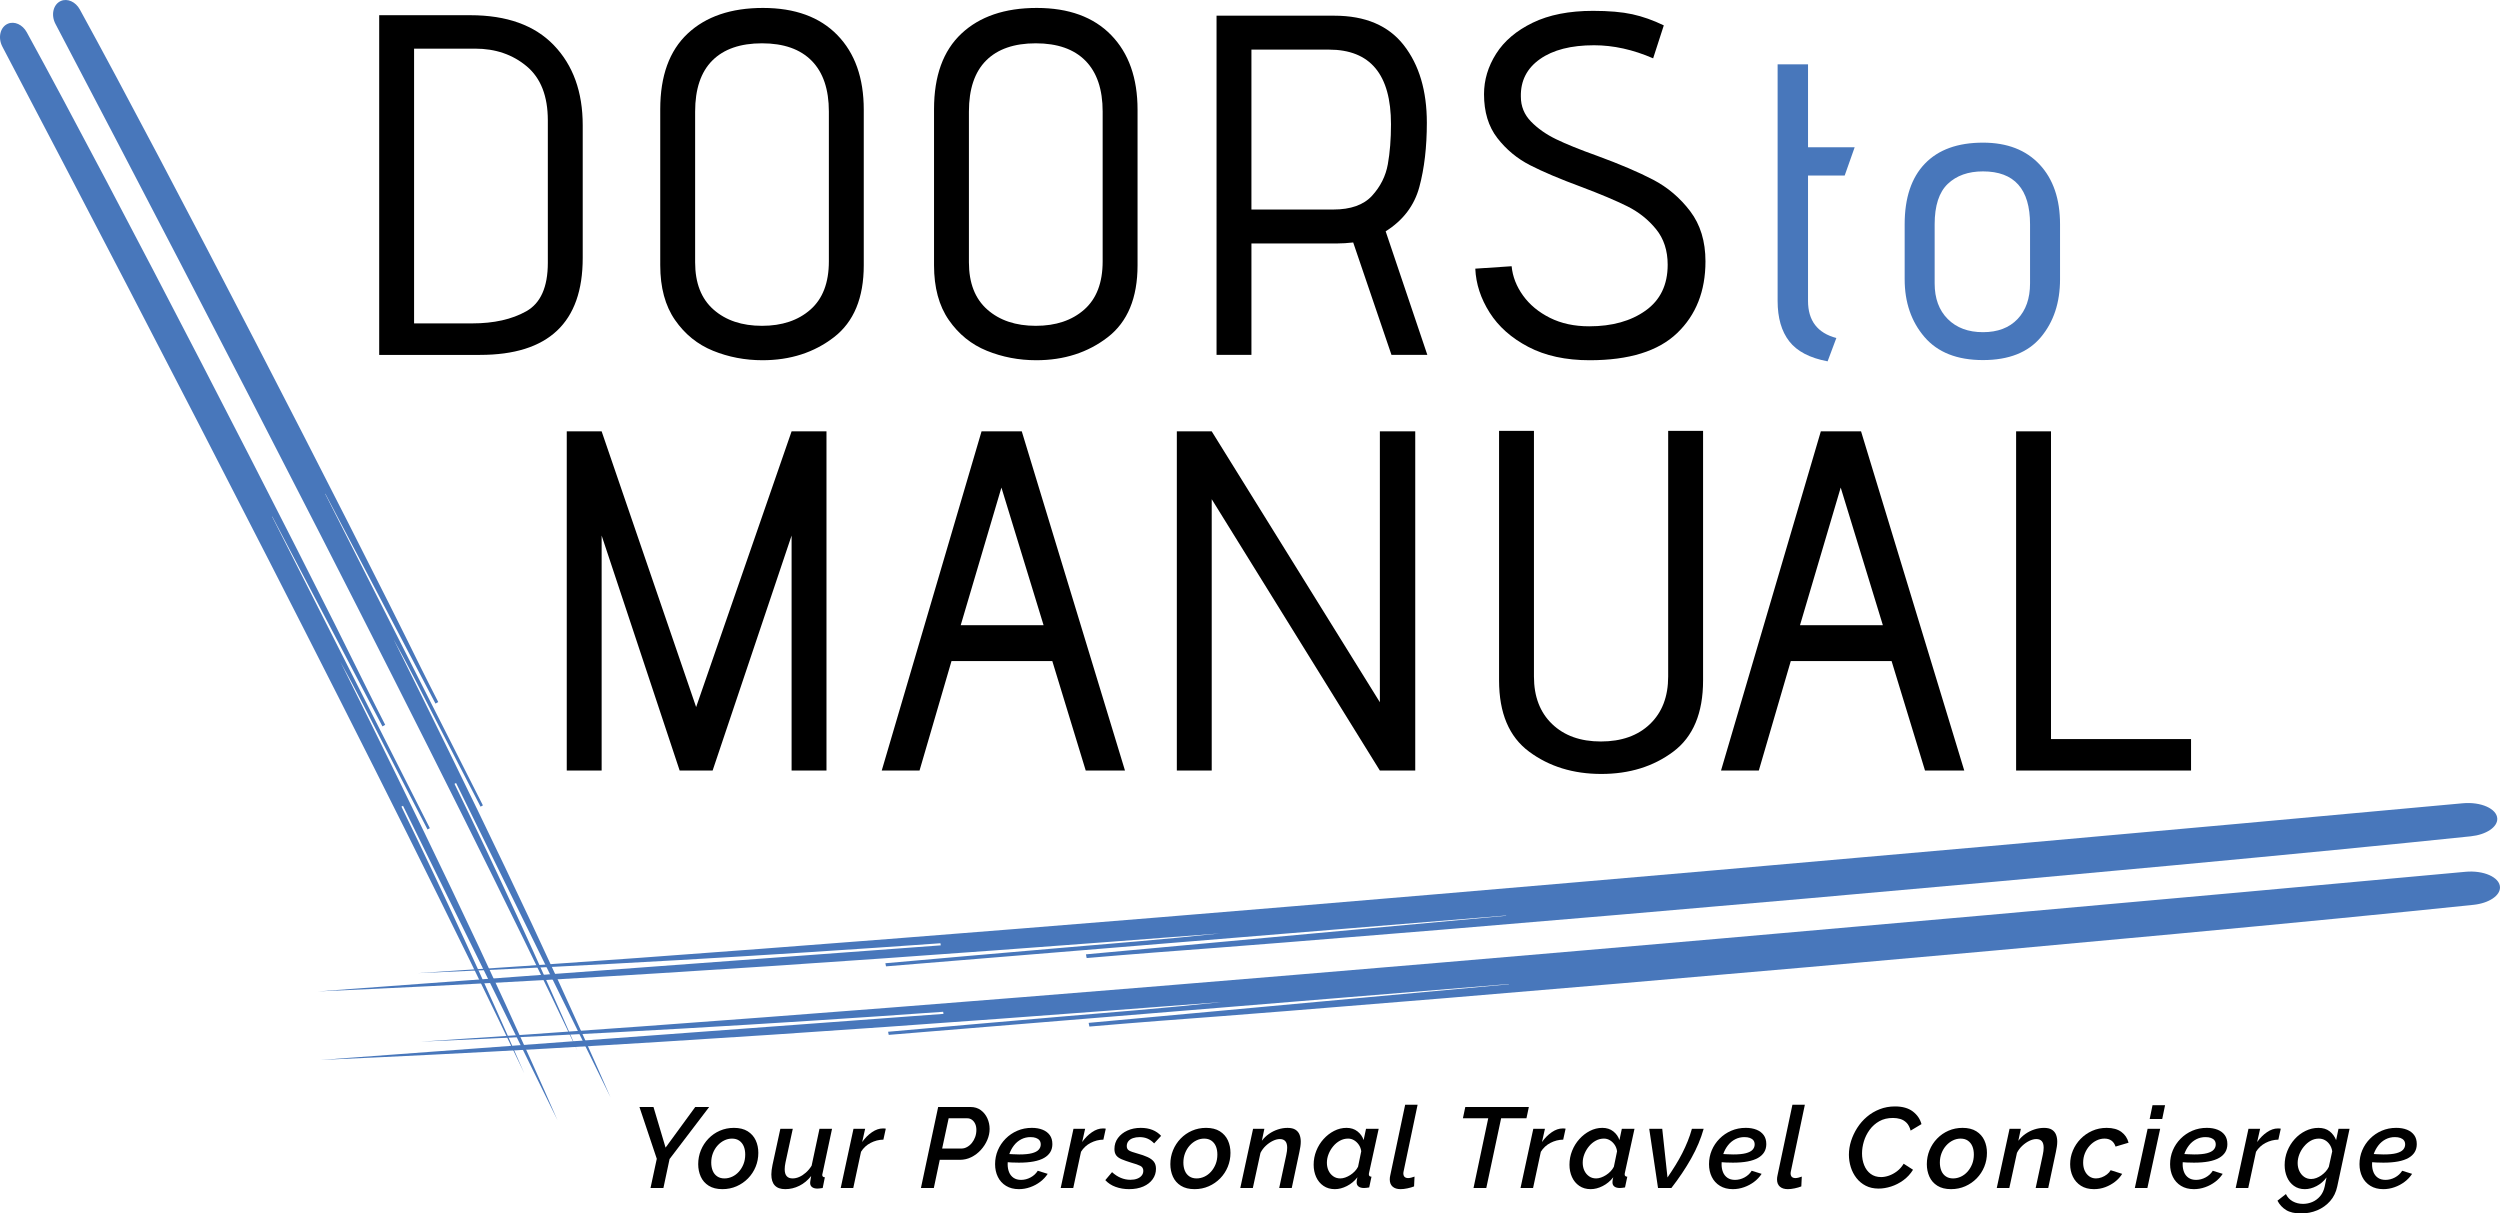
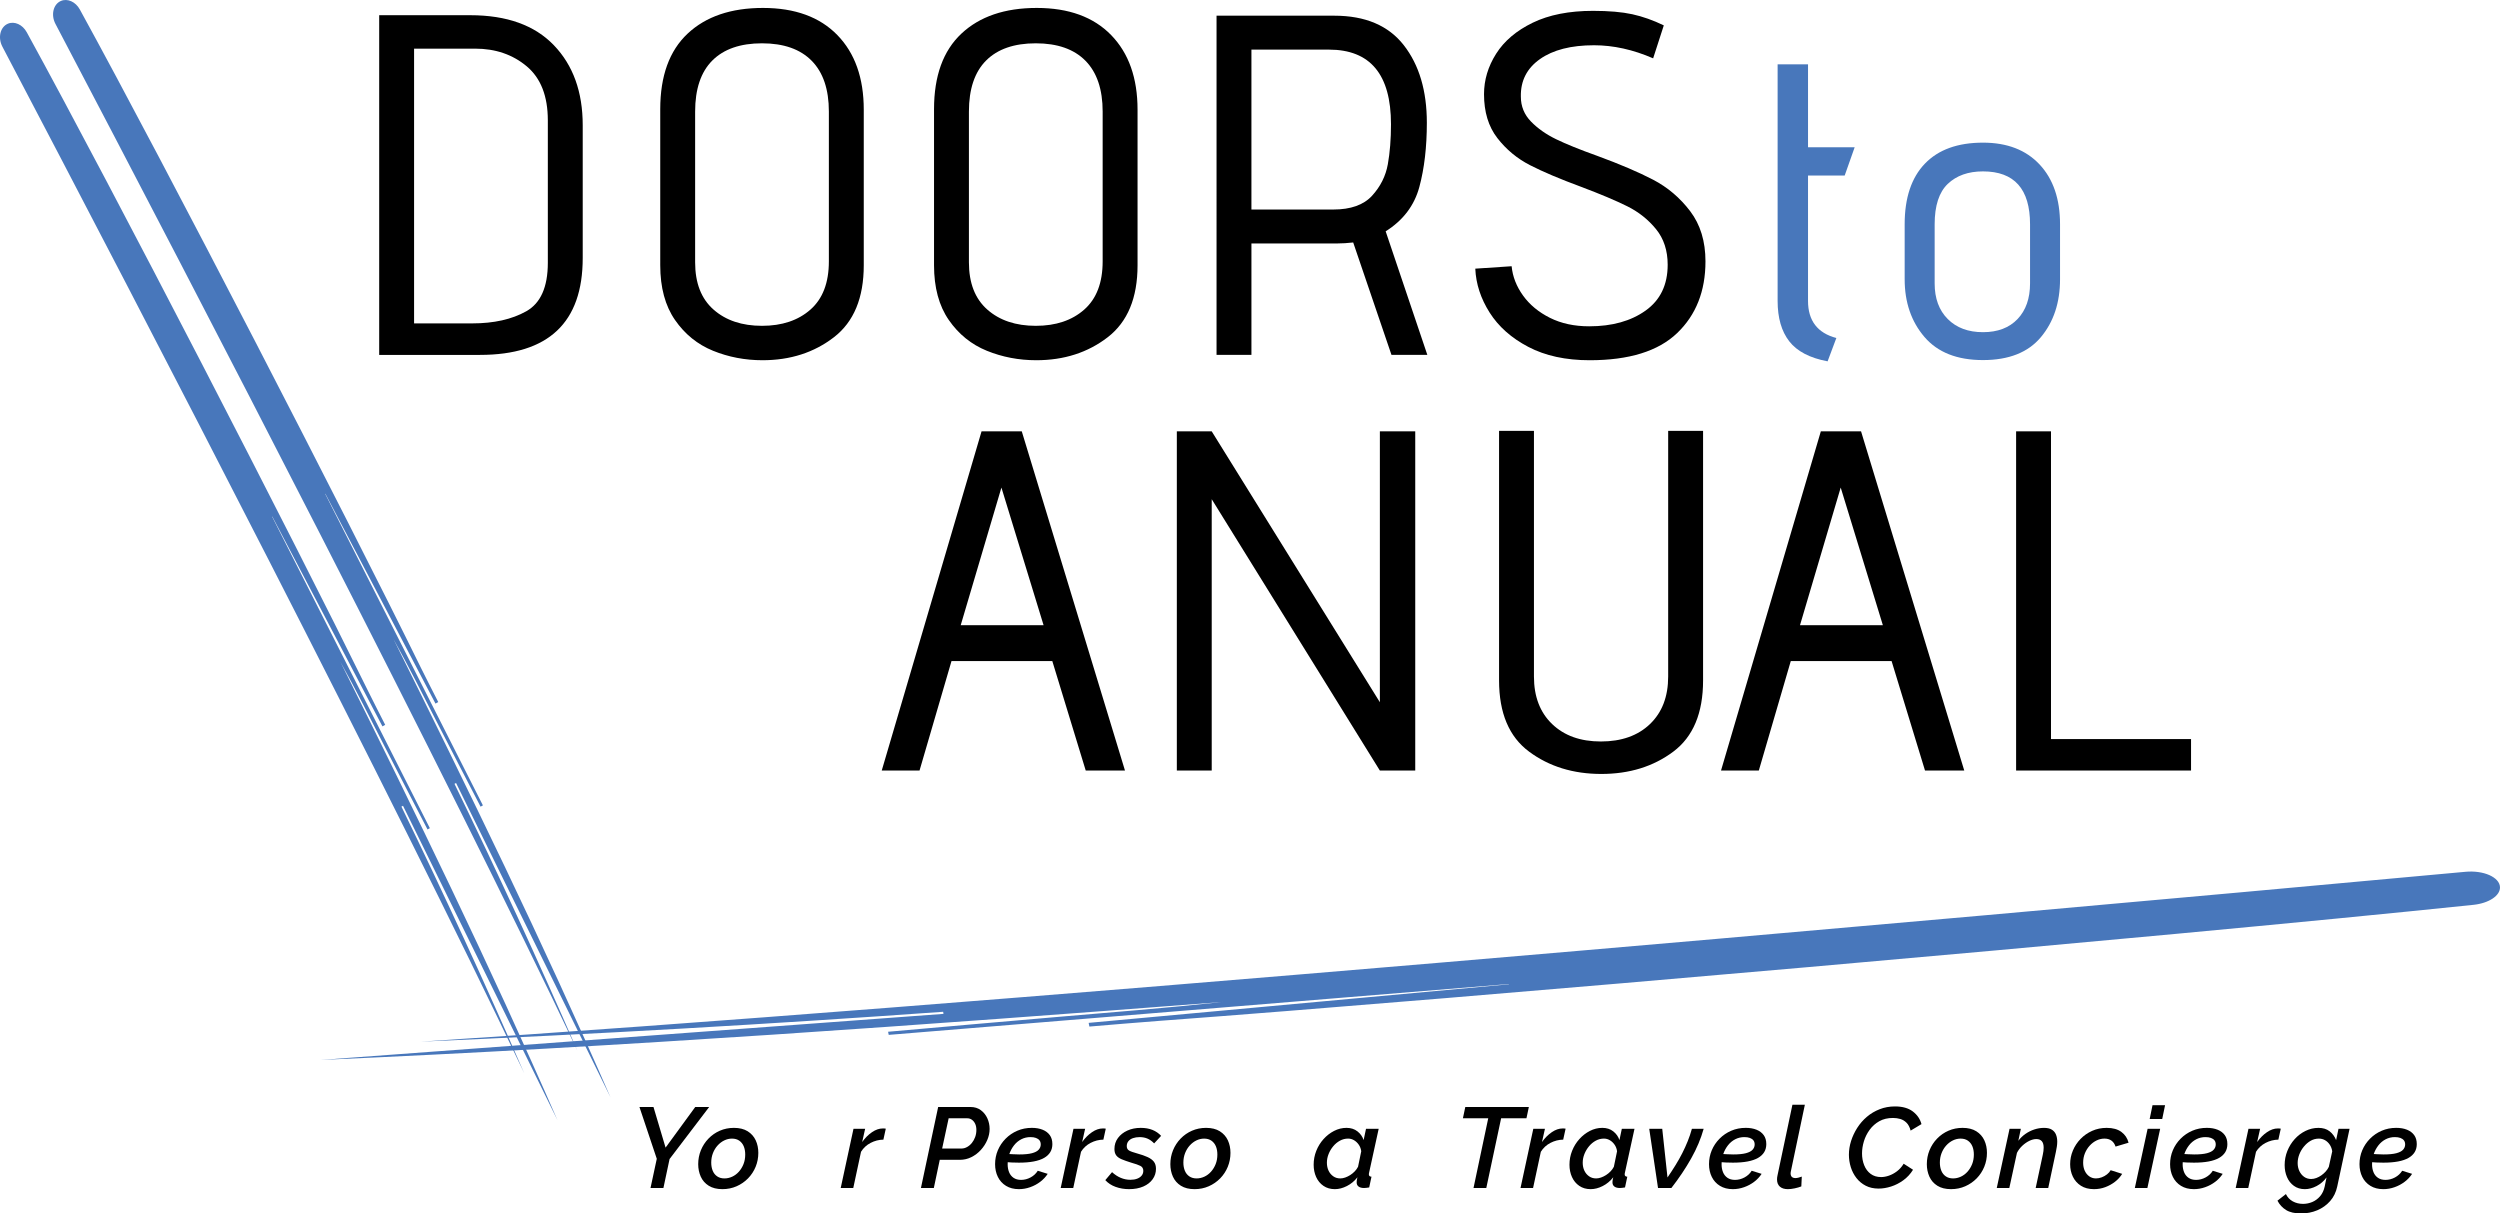
<svg xmlns="http://www.w3.org/2000/svg" version="1.1" id="Layer_1" x="0px" y="0px" viewBox="0 0 460.119 223.333" style="enable-background:new 0 0 460.119 223.333;" xml:space="preserve">
  <style type="text/css">
	.st0{fill:#4877BB;}
</style>
  <g>
-     <path class="st0" d="M459.617,150.662c-0.072-1.82-3.011-3.13-6.348-2.822c-102.596,9.451-276.195,24.806-376.369,31.264   c32.089-1.369,64.159-3.211,96.187-5.5c0.02,0.129,0.04,0.258,0.059,0.387c-38.212,2.825-76.425,5.651-114.637,8.476   c55.504-2.411,110.813-6.42,166.105-10.678c-10.269,1.104-20.587,1.928-30.895,2.802c-10.261,0.87-20.513,1.791-30.769,2.69   c0.039,0.192,0.079,0.384,0.118,0.575c38.042-3.12,76.084-6.239,114.126-9.359c0.003,0.016,0.006,0.033,0.008,0.049   c-25.78,2.366-51.559,4.733-77.339,7.099c0.044,0.227,0.089,0.455,0.133,0.682c4.235-0.347,8.465-0.724,12.706-1.037   c55.251-4.082,183.015-15.215,242.028-21.368C457.585,153.625,459.679,152.224,459.617,150.662L459.617,150.662z" />
    <path class="st0" d="M460.117,163.273c-0.072-1.82-3.011-3.13-6.348-2.822c-102.596,9.451-276.195,24.806-376.369,31.264   c32.089-1.369,64.159-3.211,96.187-5.5c0.02,0.129,0.04,0.258,0.059,0.387c-38.212,2.825-76.425,5.651-114.637,8.476   c55.504-2.411,110.813-6.42,166.105-10.678c-10.269,1.104-20.587,1.928-30.895,2.802c-10.261,0.87-20.513,1.791-30.769,2.69   c0.039,0.192,0.079,0.384,0.118,0.575c38.042-3.12,76.084-6.239,114.126-9.359c0.003,0.016,0.006,0.033,0.008,0.049   c-25.78,2.366-51.559,4.733-77.339,7.099c0.044,0.227,0.089,0.455,0.133,0.682c4.235-0.347,8.465-0.724,12.706-1.037   c55.251-4.082,183.015-15.215,242.028-21.368C458.085,166.235,460.179,164.834,460.117,163.273L460.117,163.273z" />
    <path class="st0" d="M1.443,4.367c-1.409,0.605-1.875,2.564-1,4.229c26.904,51.207,71.931,138.053,96.033,188.914   C89.303,181,81.763,164.647,73.881,148.455c0.097-0.051,0.194-0.101,0.291-0.152c9.477,19.289,18.955,38.578,28.432,57.867   c-12.442-28.545-26.097-56.489-39.943-84.346c2.817,5.076,5.423,10.266,8.068,15.434c2.632,5.145,5.302,10.269,7.956,15.403   c0.143-0.08,0.285-0.161,0.428-0.241c-9.675-19.107-19.35-38.215-29.025-57.322c0.012-0.007,0.025-0.013,0.037-0.02   c6.754,12.87,13.507,25.74,20.261,38.609c0.169-0.094,0.339-0.188,0.508-0.283c-1.077-2.127-2.176-4.243-3.228-6.383   C53.964,99.13,20.958,35.162,4.922,5.931C4.147,4.517,2.653,3.848,1.443,4.367L1.443,4.367z" />
    <path class="st0" d="M11.209,0.175c-1.409,0.605-1.875,2.564-1,4.229c26.904,51.207,71.931,138.053,96.033,188.914   c-7.174-16.511-14.714-32.864-22.596-49.056c0.097-0.051,0.194-0.101,0.291-0.152c9.477,19.289,18.955,38.578,28.432,57.867   c-12.442-28.545-26.097-56.489-39.943-84.346c2.817,5.076,5.423,10.266,8.068,15.434c2.632,5.145,5.302,10.269,7.956,15.403   c0.143-0.08,0.285-0.161,0.428-0.241c-9.675-19.107-19.35-38.215-29.025-57.322c0.012-0.007,0.025-0.013,0.037-0.02   c6.754,12.87,13.507,25.74,20.261,38.609c0.169-0.094,0.339-0.188,0.508-0.283c-1.077-2.127-2.176-4.243-3.228-6.383   C63.731,94.938,30.724,30.97,14.689,1.739C13.913,0.325,12.419-0.344,11.209,0.175L11.209,0.175z" />
    <g>
      <g>
        <path d="M69.79,2.799h16.767c6.718,0,11.847,1.844,15.385,5.53c3.537,3.687,5.306,8.592,5.306,14.716v24.437     c0,11.892-6.303,17.837-18.907,17.837H69.79V2.799z M96.947,12.208c-2.586-2.17-5.753-3.255-9.498-3.255H76.211V59.52h10.703     c3.982,0,7.298-0.743,9.944-2.23c2.644-1.485,3.969-4.459,3.969-8.918v-26.22C100.826,17.692,99.533,14.379,96.947,12.208z" />
        <path d="M153.489,62.062c-3.656,2.825-8.042,4.237-13.155,4.237c-3.211,0-6.243-0.58-9.097-1.74     c-2.854-1.159-5.188-3.046-7.001-5.663c-1.814-2.616-2.72-5.976-2.72-10.078V20.101c0-6.123,1.679-10.761,5.039-13.913     c3.359-3.151,7.982-4.727,13.868-4.727c5.887,0,10.449,1.665,13.69,4.994c3.24,3.331,4.86,7.908,4.86,13.734v28.629     C158.974,54.824,157.146,59.239,153.489,62.062z M149.387,11.182c-2.111-2.141-5.159-3.211-9.142-3.211     c-3.984,0-7.032,1.057-9.142,3.166c-2.111,2.111-3.166,5.248-3.166,9.409v27.737c0,3.806,1.129,6.704,3.39,8.695     c2.258,1.993,5.231,2.988,8.918,2.988c3.686,0,6.658-0.995,8.918-2.988c2.259-1.991,3.389-4.95,3.389-8.874V20.547     C152.553,16.444,151.496,13.323,149.387,11.182z" />
        <path d="M203.879,62.062c-3.656,2.825-8.042,4.237-13.155,4.237c-3.211,0-6.243-0.58-9.097-1.74     c-2.854-1.159-5.188-3.046-7.001-5.663c-1.814-2.616-2.72-5.976-2.72-10.078V20.101c0-6.123,1.679-10.761,5.039-13.913     c3.359-3.151,7.982-4.727,13.868-4.727c5.887,0,10.449,1.665,13.69,4.994c3.24,3.331,4.86,7.908,4.86,13.734v28.629     C209.364,54.824,207.536,59.239,203.879,62.062z M199.777,11.182c-2.111-2.141-5.159-3.211-9.142-3.211     c-3.984,0-7.032,1.057-9.142,3.166c-2.111,2.111-3.166,5.248-3.166,9.409v27.737c0,3.806,1.129,6.704,3.39,8.695     c2.258,1.993,5.231,2.988,8.918,2.988c3.686,0,6.658-0.995,8.918-2.988c2.259-1.991,3.389-4.95,3.389-8.874V20.547     C202.943,16.444,201.886,13.323,199.777,11.182z" />
        <path d="M249.052,44.626c-1.07,0.12-2.022,0.179-2.854,0.179h-15.875v20.513h-6.421V2.888h21.672     c5.708,0,9.974,1.814,12.798,5.441c2.824,3.627,4.236,8.383,4.236,14.269c0,4.459-0.461,8.399-1.382,11.817     c-0.923,3.42-2.988,6.14-6.199,8.16l7.67,22.742h-6.6L249.052,44.626z M252.529,36.02c1.545-1.694,2.511-3.626,2.899-5.796     c0.386-2.17,0.58-4.623,0.58-7.358c0-9.155-3.806-13.734-11.416-13.734h-14.27v29.431h15.072     C248.605,38.562,250.983,37.715,252.529,36.02z" />
        <path d="M280.311,54.393c1.218,1.694,2.868,3.062,4.949,4.102c2.08,1.041,4.489,1.561,7.224,1.561     c4.221,0,7.684-0.966,10.39-2.898c2.705-1.932,4.058-4.741,4.058-8.428c0-2.616-0.713-4.801-2.14-6.555     c-1.427-1.753-3.181-3.151-5.262-4.192c-2.082-1.04-4.936-2.244-8.562-3.612c-3.866-1.428-6.987-2.75-9.365-3.969     c-2.379-1.218-4.385-2.883-6.02-4.994c-1.636-2.11-2.453-4.801-2.453-8.071c0-2.616,0.743-5.097,2.23-7.447     c1.485-2.348,3.73-4.25,6.733-5.708c3.002-1.456,6.703-2.185,11.104-2.185c2.913,0,5.32,0.209,7.224,0.624     c1.902,0.417,3.835,1.101,5.797,2.052l-1.962,6.064c-3.687-1.605-7.314-2.408-10.88-2.408c-4.222,0-7.537,0.847-9.944,2.542     c-2.408,1.694-3.583,3.999-3.523,6.912c0,1.783,0.624,3.315,1.873,4.593c1.248,1.28,2.794,2.364,4.638,3.255     c1.842,0.892,4.339,1.904,7.492,3.032c4.22,1.547,7.67,3.019,10.345,4.415c2.675,1.397,4.95,3.331,6.822,5.797     c1.873,2.468,2.809,5.545,2.809,9.231c0,5.471-1.739,9.87-5.217,13.2c-3.479,3.33-8.845,4.994-16.098,4.994     c-4.401,0-8.161-0.818-11.282-2.453c-3.121-1.635-5.5-3.746-7.135-6.332c-1.636-2.586-2.512-5.276-2.631-8.071l6.689-0.446     C278.393,50.9,279.091,52.698,280.311,54.393z" />
      </g>
    </g>
    <g>
      <g>
-         <path d="M145.692,98.565l-14.537,43.255h-6.065l-14.359-43.255v43.255h-6.421V79.39h6.421l17.391,50.747l17.569-50.747h6.421     v62.43h-6.421V98.565z" />
        <path d="M193.673,121.664h-18.551l-5.886,20.156h-6.956l18.372-62.43h7.403l18.996,62.43h-7.224L193.673,121.664z      M176.817,115.065h15.251l-7.759-25.329L176.817,115.065z" />
        <path d="M223.014,91.876v49.944h-6.421V79.39h6.421l30.948,49.855V79.39h6.51v62.43h-6.51L223.014,91.876z" />
        <path d="M313.447,79.301v45.93c0,6.006-1.829,10.376-5.485,13.11c-3.656,2.736-8.071,4.103-13.244,4.103     c-5.173,0-9.603-1.367-13.289-4.103c-3.687-2.734-5.53-7.104-5.53-13.11v-45.93h6.421v45.217c0,3.687,1.115,6.599,3.344,8.74     s5.217,3.211,8.963,3.211c3.804,0,6.823-1.07,9.053-3.211s3.344-5.053,3.344-8.74V79.301H313.447z" />
        <path d="M348.141,121.664H329.59l-5.886,20.156h-6.956l18.372-62.43h7.403l18.996,62.43h-7.224L348.141,121.664z      M331.285,115.065h15.251l-7.759-25.329L331.285,115.065z" />
        <path d="M371.06,79.39h6.421v56.633h25.775v5.797H371.06V79.39z" />
      </g>
    </g>
    <g>
      <path class="st0" d="M329.313,62.823c-1.432-1.84-2.147-4.318-2.147-7.436V11.841h5.597v15.257h8.586l-1.841,5.213h-6.746v23.076    c0,3.629,1.737,5.903,5.213,6.823l-1.609,4.294C333.095,65.89,330.744,64.662,329.313,62.823z" />
      <path class="st0" d="M375.618,62.056c-2.351,2.812-5.903,4.216-10.656,4.216c-4.753,0-8.345-1.418-10.772-4.255    c-2.428-2.837-3.641-6.375-3.641-10.618V41.28c0-4.855,1.239-8.573,3.718-11.154c2.479-2.58,6.043-3.872,10.695-3.872    c4.446,0,7.921,1.342,10.426,4.025c2.503,2.683,3.757,6.351,3.757,11.001V51.4C379.145,55.693,377.969,59.246,375.618,62.056z     M364.962,31.544c-2.71,0-4.869,0.767-6.479,2.3c-1.609,1.533-2.415,4.013-2.415,7.436v10.886c0,2.76,0.805,4.945,2.415,6.555    c1.61,1.61,3.769,2.415,6.479,2.415c2.708,0,4.83-0.805,6.363-2.415c1.533-1.61,2.3-3.795,2.3-6.555V41.28    C373.625,34.79,370.737,31.544,364.962,31.544z" />
    </g>
    <g>
      <path d="M120.88,213.274l-3.191-9.534h2.583l2.226,7.477l5.46-7.477h2.562l-7.287,9.576l-1.134,5.334h-2.373L120.88,213.274z" />
      <path d="M132.955,218.86c-1.008,0-1.845-0.208-2.509-0.624c-0.665-0.416-1.155-0.975-1.471-1.675    c-0.314-0.7-0.472-1.467-0.472-2.3c0-0.901,0.164-1.754,0.493-2.559s0.794-1.519,1.396-2.144c0.602-0.624,1.302-1.109,2.1-1.456    s1.659-0.521,2.583-0.521c1.022,0,1.865,0.209,2.531,0.625c0.664,0.416,1.158,0.971,1.48,1.664    c0.321,0.694,0.482,1.464,0.482,2.31c0,0.901-0.164,1.755-0.493,2.56c-0.329,0.804-0.795,1.516-1.396,2.133    c-0.603,0.617-1.306,1.103-2.11,1.456C134.764,218.683,133.893,218.86,132.955,218.86z M133.333,216.886    c0.49,0,0.967-0.107,1.429-0.321s0.871-0.521,1.229-0.921c0.356-0.4,0.641-0.866,0.851-1.397s0.314-1.115,0.314-1.75    c0-0.579-0.091-1.087-0.272-1.521c-0.183-0.435-0.455-0.779-0.819-1.035c-0.364-0.255-0.812-0.383-1.344-0.383    c-0.49,0-0.963,0.11-1.418,0.331s-0.864,0.531-1.229,0.932s-0.65,0.87-0.86,1.408s-0.315,1.118-0.315,1.738    c0,0.566,0.091,1.07,0.273,1.512c0.182,0.441,0.458,0.787,0.829,1.035C132.371,216.762,132.815,216.886,133.333,216.886z" />
-       <path d="M144.526,218.86c-1.709,0-2.562-0.903-2.562-2.71c0-0.25,0.018-0.518,0.053-0.802c0.034-0.285,0.087-0.594,0.157-0.928    l1.449-6.67h2.289l-1.344,6.201c-0.099,0.472-0.147,0.888-0.147,1.249c0,1.123,0.483,1.686,1.449,1.686    c0.405,0,0.815-0.09,1.229-0.27s0.818-0.445,1.218-0.798c0.399-0.352,0.753-0.776,1.061-1.273l1.449-6.795h2.31l-1.743,8.177    c-0.014,0.069-0.027,0.128-0.042,0.177c-0.014,0.048-0.021,0.094-0.021,0.135c0,0.278,0.161,0.424,0.482,0.438l-0.398,1.974    c-0.21,0.028-0.393,0.053-0.546,0.073c-0.154,0.021-0.294,0.032-0.42,0.032c-0.42,0-0.749-0.091-0.987-0.271    s-0.357-0.438-0.357-0.771c0-0.069,0.008-0.156,0.021-0.26c0.014-0.104,0.035-0.236,0.062-0.396    c0.028-0.159,0.063-0.364,0.105-0.614c-0.63,0.792-1.358,1.394-2.184,1.803C146.283,218.655,145.422,218.86,144.526,218.86z" />
      <path d="M157.083,207.751h2.143l-0.546,2.438c0.531-0.75,1.134-1.354,1.806-1.812c0.672-0.459,1.337-0.688,1.995-0.688    c0.14,0,0.252,0.004,0.336,0.011s0.154,0.018,0.21,0.031l-0.441,2.016c-0.826,0.014-1.609,0.214-2.352,0.601    s-1.33,0.932-1.764,1.635l-1.429,6.669h-2.31L157.083,207.751z" />
      <path d="M172.666,203.74h5.964c0.728,0,1.354,0.192,1.879,0.578c0.525,0.385,0.928,0.885,1.208,1.501    c0.279,0.616,0.42,1.268,0.42,1.953c0,0.687-0.144,1.365-0.431,2.037s-0.683,1.284-1.187,1.837    c-0.504,0.554-1.085,0.994-1.743,1.323s-1.364,0.494-2.121,0.494h-3.695l-1.092,5.187h-2.373L172.666,203.74z M176.97,211.384    c0.35,0,0.693-0.095,1.029-0.284c0.336-0.188,0.63-0.44,0.882-0.756c0.252-0.314,0.451-0.675,0.599-1.081    c0.146-0.406,0.221-0.84,0.221-1.303c0-0.434-0.074-0.808-0.221-1.123c-0.147-0.315-0.347-0.563-0.599-0.745    c-0.252-0.183-0.539-0.273-0.861-0.273h-3.423l-1.197,5.565H176.97z" />
      <path d="M187.533,218.86c-0.924,0-1.715-0.201-2.373-0.604s-1.158-0.95-1.501-1.644c-0.344-0.693-0.515-1.478-0.515-2.352    c0-0.901,0.168-1.751,0.504-2.548c0.336-0.798,0.812-1.509,1.428-2.133s1.334-1.113,2.153-1.467    c0.818-0.354,1.711-0.531,2.677-0.531c0.757,0,1.418,0.115,1.984,0.344c0.567,0.229,1.009,0.562,1.323,0.998    c0.315,0.437,0.473,0.987,0.473,1.653c0,1.108-0.508,1.955-1.522,2.537c-1.016,0.582-2.559,0.873-4.631,0.873    c-0.392,0-0.833-0.011-1.322-0.031c-0.49-0.021-1.043-0.06-1.659-0.115l0.314-1.491c0.561,0.028,1.058,0.056,1.491,0.084    s0.84,0.042,1.218,0.042c0.994,0,1.778-0.075,2.353-0.227s0.987-0.367,1.239-0.648c0.252-0.282,0.378-0.602,0.378-0.958    c0-0.315-0.077-0.569-0.231-0.762s-0.371-0.34-0.65-0.443c-0.28-0.103-0.616-0.154-1.009-0.154c-0.616,0-1.183,0.135-1.701,0.404    c-0.518,0.27-0.962,0.643-1.333,1.119s-0.658,1.012-0.861,1.606c-0.203,0.594-0.304,1.223-0.304,1.886    c0,0.524,0.087,1.005,0.262,1.44c0.175,0.435,0.448,0.78,0.819,1.036s0.836,0.383,1.396,0.383c0.602,0,1.183-0.15,1.743-0.451    c0.56-0.301,1.001-0.711,1.323-1.229l1.826,0.567c-0.35,0.546-0.805,1.032-1.364,1.459c-0.561,0.428-1.18,0.76-1.858,0.997    C188.923,218.741,188.233,218.86,187.533,218.86z" />
      <path d="M197.571,207.751h2.143l-0.546,2.438c0.531-0.75,1.134-1.354,1.806-1.812c0.672-0.459,1.337-0.688,1.995-0.688    c0.14,0,0.252,0.004,0.336,0.011s0.154,0.018,0.21,0.031l-0.441,2.016c-0.826,0.014-1.609,0.214-2.352,0.601    s-1.33,0.932-1.764,1.635l-1.429,6.669h-2.31L197.571,207.751z" />
      <path d="M207.799,218.86c-0.882,0-1.708-0.14-2.478-0.42c-0.771-0.28-1.4-0.693-1.891-1.239l1.239-1.47    c0.504,0.462,1.04,0.812,1.606,1.05c0.567,0.238,1.158,0.357,1.774,0.357c0.476,0,0.893-0.069,1.25-0.206    c0.356-0.138,0.633-0.33,0.829-0.577s0.294-0.536,0.294-0.865c0-0.431-0.182-0.735-0.546-0.916s-0.917-0.375-1.659-0.583    c-0.714-0.222-1.302-0.43-1.764-0.624s-0.802-0.437-1.019-0.728c-0.217-0.292-0.325-0.68-0.325-1.165    c0-0.764,0.213-1.436,0.641-2.019c0.427-0.582,1.004-1.04,1.732-1.373c0.728-0.333,1.547-0.5,2.457-0.5    c0.825,0,1.55,0.126,2.173,0.378c0.623,0.253,1.151,0.616,1.586,1.093l-1.281,1.386c-0.392-0.406-0.802-0.7-1.229-0.882    s-0.906-0.273-1.438-0.273c-0.462,0-0.871,0.062-1.229,0.187c-0.356,0.124-0.637,0.311-0.84,0.559    c-0.203,0.249-0.305,0.552-0.305,0.911c0,0.373,0.14,0.642,0.42,0.808c0.28,0.165,0.777,0.345,1.491,0.538    c0.756,0.208,1.393,0.43,1.911,0.665c0.518,0.236,0.906,0.521,1.165,0.854s0.389,0.771,0.389,1.311    c0,0.708-0.203,1.346-0.608,1.914c-0.406,0.569-0.98,1.017-1.723,1.342C209.681,218.697,208.806,218.86,207.799,218.86z" />
      <path d="M219.852,218.86c-1.008,0-1.845-0.208-2.509-0.624c-0.665-0.416-1.155-0.975-1.471-1.675    c-0.314-0.7-0.472-1.467-0.472-2.3c0-0.901,0.164-1.754,0.493-2.559s0.794-1.519,1.396-2.144c0.602-0.624,1.302-1.109,2.1-1.456    s1.659-0.521,2.583-0.521c1.022,0,1.865,0.209,2.531,0.625c0.664,0.416,1.158,0.971,1.48,1.664    c0.321,0.694,0.482,1.464,0.482,2.31c0,0.901-0.164,1.755-0.493,2.56c-0.329,0.804-0.795,1.516-1.396,2.133    c-0.603,0.617-1.306,1.103-2.11,1.456C221.662,218.683,220.791,218.86,219.852,218.86z M220.23,216.886    c0.49,0,0.967-0.107,1.429-0.321s0.871-0.521,1.229-0.921c0.356-0.4,0.641-0.866,0.851-1.397s0.314-1.115,0.314-1.75    c0-0.579-0.091-1.087-0.272-1.521c-0.183-0.435-0.455-0.779-0.819-1.035c-0.364-0.255-0.812-0.383-1.344-0.383    c-0.49,0-0.963,0.11-1.418,0.331s-0.864,0.531-1.229,0.932s-0.65,0.87-0.86,1.408s-0.315,1.118-0.315,1.738    c0,0.566,0.091,1.07,0.273,1.512c0.182,0.441,0.458,0.787,0.829,1.035C219.268,216.762,219.713,216.886,220.23,216.886z" />
-       <path d="M230.625,207.751h2.079l-0.462,2.204c0.364-0.485,0.798-0.905,1.303-1.259c0.504-0.354,1.05-0.627,1.638-0.821    s1.183-0.292,1.785-0.292c0.615,0,1.099,0.111,1.448,0.333c0.351,0.223,0.603,0.524,0.757,0.905c0.153,0.382,0.23,0.814,0.23,1.3    c0,0.292-0.024,0.597-0.073,0.915c-0.05,0.319-0.108,0.646-0.179,0.979l-1.407,6.636h-2.31l1.302-6.082    c0.056-0.263,0.098-0.502,0.126-0.716c0.028-0.215,0.042-0.419,0.042-0.613c0-0.553-0.115-0.958-0.347-1.214    c-0.23-0.256-0.563-0.384-0.997-0.384c-0.406,0-0.837,0.11-1.292,0.33c-0.455,0.221-0.885,0.52-1.291,0.898    s-0.735,0.815-0.987,1.311l-1.407,6.47h-2.31L230.625,207.751z" />
      <path d="M245.681,218.86c-0.812,0-1.512-0.201-2.1-0.604s-1.036-0.943-1.344-1.623c-0.309-0.68-0.462-1.436-0.462-2.268    c0-0.888,0.16-1.737,0.482-2.549s0.767-1.532,1.334-2.164c0.566-0.631,1.214-1.134,1.942-1.508    c0.728-0.375,1.491-0.562,2.289-0.562s1.47,0.216,2.016,0.646s0.924,0.964,1.134,1.602l0.441-2.079h2.331l-1.764,8.078    c-0.015,0.069-0.025,0.128-0.032,0.176s-0.01,0.093-0.01,0.134c0,0.274,0.16,0.419,0.482,0.433l-0.42,1.974    c-0.196,0.028-0.371,0.053-0.525,0.074c-0.153,0.021-0.294,0.031-0.42,0.031c-0.434,0-0.77-0.089-1.008-0.267    s-0.356-0.431-0.356-0.76c0-0.066,0.003-0.146,0.01-0.237s0.021-0.197,0.042-0.316c0.021-0.118,0.053-0.25,0.095-0.395    c-0.546,0.693-1.193,1.231-1.942,1.612S246.41,218.86,245.681,218.86z M246.69,216.886c0.279,0,0.577-0.055,0.892-0.165    c0.315-0.11,0.623-0.262,0.925-0.454c0.301-0.192,0.577-0.42,0.829-0.681c0.252-0.262,0.455-0.544,0.609-0.846l0.588-2.851    c-0.057-0.44-0.203-0.836-0.441-1.188c-0.238-0.351-0.528-0.629-0.871-0.836c-0.344-0.206-0.711-0.31-1.103-0.31    c-0.532,0-1.033,0.128-1.502,0.383c-0.469,0.256-0.882,0.597-1.238,1.025c-0.357,0.428-0.641,0.904-0.851,1.428    c-0.21,0.524-0.315,1.057-0.315,1.595c0,0.552,0.102,1.042,0.305,1.47c0.202,0.428,0.489,0.772,0.861,1.035    C245.748,216.756,246.185,216.886,246.69,216.886z" />
-       <path d="M257.777,218.86c-0.63,0-1.12-0.154-1.47-0.463c-0.35-0.31-0.524-0.751-0.524-1.327c0-0.112,0.007-0.231,0.021-0.357    s0.035-0.246,0.063-0.358l2.751-13.034h2.289l-2.562,12.197c-0.014,0.07-0.028,0.141-0.042,0.211    c-0.014,0.069-0.021,0.14-0.021,0.21c0,0.59,0.301,0.885,0.902,0.885c0.154,0,0.34-0.027,0.557-0.084    c0.217-0.056,0.416-0.118,0.599-0.188l-0.084,1.806c-0.351,0.14-0.76,0.259-1.229,0.357    C258.557,218.811,258.141,218.86,257.777,218.86z" />
      <path d="M273.906,205.819h-4.662l0.44-2.079h11.697l-0.44,2.079h-4.662l-2.73,12.831h-2.352L273.906,205.819z" />
      <path d="M282.2,207.751h2.143l-0.546,2.438c0.531-0.75,1.134-1.354,1.806-1.812c0.672-0.459,1.337-0.688,1.995-0.688    c0.14,0,0.252,0.004,0.336,0.011s0.154,0.018,0.21,0.031l-0.441,2.016c-0.826,0.014-1.609,0.214-2.352,0.601    s-1.33,0.932-1.764,1.635l-1.429,6.669h-2.31L282.2,207.751z" />
      <path d="M292.763,218.86c-0.812,0-1.512-0.201-2.1-0.604s-1.036-0.943-1.344-1.623c-0.309-0.68-0.462-1.436-0.462-2.268    c0-0.888,0.16-1.737,0.482-2.549s0.767-1.532,1.334-2.164c0.566-0.631,1.214-1.134,1.942-1.508    c0.728-0.375,1.491-0.562,2.289-0.562s1.47,0.216,2.016,0.646s0.924,0.964,1.134,1.602l0.441-2.079h2.331l-1.764,8.078    c-0.015,0.069-0.025,0.128-0.032,0.176s-0.01,0.093-0.01,0.134c0,0.274,0.16,0.419,0.482,0.433l-0.42,1.974    c-0.196,0.028-0.371,0.053-0.525,0.074c-0.153,0.021-0.294,0.031-0.42,0.031c-0.434,0-0.77-0.089-1.008-0.267    s-0.356-0.431-0.356-0.76c0-0.066,0.003-0.146,0.01-0.237s0.021-0.197,0.042-0.316c0.021-0.118,0.053-0.25,0.095-0.395    c-0.546,0.693-1.193,1.231-1.942,1.612S293.492,218.86,292.763,218.86z M293.772,216.886c0.279,0,0.577-0.055,0.892-0.165    c0.315-0.11,0.623-0.262,0.925-0.454c0.301-0.192,0.577-0.42,0.829-0.681c0.252-0.262,0.455-0.544,0.609-0.846l0.588-2.851    c-0.057-0.44-0.203-0.836-0.441-1.188c-0.238-0.351-0.528-0.629-0.871-0.836c-0.344-0.206-0.711-0.31-1.103-0.31    c-0.532,0-1.033,0.128-1.502,0.383c-0.469,0.256-0.882,0.597-1.238,1.025c-0.357,0.428-0.641,0.904-0.851,1.428    c-0.21,0.524-0.315,1.057-0.315,1.595c0,0.552,0.102,1.042,0.305,1.47c0.202,0.428,0.489,0.772,0.861,1.035    C292.83,216.756,293.267,216.886,293.772,216.886z" />
      <path d="M303.537,207.751h2.394l0.966,8.962c0.532-0.778,1.025-1.536,1.48-2.272s0.868-1.469,1.239-2.198s0.707-1.469,1.008-2.219    c0.301-0.751,0.557-1.508,0.767-2.272h2.163c-0.504,1.807-1.268,3.62-2.289,5.439c-1.021,1.82-2.24,3.641-3.654,5.46h-2.456    L303.537,207.751z" />
      <path d="M318.929,218.86c-0.924,0-1.715-0.201-2.373-0.604s-1.158-0.95-1.501-1.644c-0.344-0.693-0.515-1.478-0.515-2.352    c0-0.901,0.168-1.751,0.504-2.548c0.336-0.798,0.812-1.509,1.428-2.133s1.334-1.113,2.153-1.467    c0.818-0.354,1.711-0.531,2.677-0.531c0.757,0,1.418,0.115,1.984,0.344c0.567,0.229,1.009,0.562,1.323,0.998    c0.315,0.437,0.473,0.987,0.473,1.653c0,1.108-0.508,1.955-1.522,2.537c-1.016,0.582-2.559,0.873-4.631,0.873    c-0.392,0-0.833-0.011-1.322-0.031c-0.49-0.021-1.043-0.06-1.659-0.115l0.314-1.491c0.561,0.028,1.058,0.056,1.491,0.084    s0.84,0.042,1.218,0.042c0.994,0,1.778-0.075,2.353-0.227s0.987-0.367,1.239-0.648c0.252-0.282,0.378-0.602,0.378-0.958    c0-0.315-0.077-0.569-0.231-0.762s-0.371-0.34-0.65-0.443c-0.28-0.103-0.616-0.154-1.009-0.154c-0.616,0-1.183,0.135-1.701,0.404    c-0.518,0.27-0.962,0.643-1.333,1.119s-0.658,1.012-0.861,1.606c-0.203,0.594-0.304,1.223-0.304,1.886    c0,0.524,0.087,1.005,0.262,1.44c0.175,0.435,0.448,0.78,0.819,1.036s0.836,0.383,1.396,0.383c0.602,0,1.183-0.15,1.743-0.451    c0.56-0.301,1.001-0.711,1.323-1.229l1.826,0.567c-0.35,0.546-0.805,1.032-1.364,1.459c-0.561,0.428-1.18,0.76-1.858,0.997    C320.319,218.741,319.63,218.86,318.929,218.86z" />
      <path d="M329.051,218.86c-0.63,0-1.12-0.154-1.47-0.463c-0.35-0.31-0.524-0.751-0.524-1.327c0-0.112,0.007-0.231,0.021-0.357    s0.035-0.246,0.063-0.358l2.751-13.034h2.289l-2.562,12.197c-0.014,0.07-0.028,0.141-0.042,0.211    c-0.014,0.069-0.021,0.14-0.021,0.21c0,0.59,0.301,0.885,0.902,0.885c0.154,0,0.34-0.027,0.557-0.084    c0.217-0.056,0.416-0.118,0.599-0.188l-0.084,1.806c-0.351,0.14-0.76,0.259-1.229,0.357    C329.831,218.811,329.415,218.86,329.051,218.86z" />
      <path d="M345.747,218.756c-0.896,0-1.684-0.176-2.362-0.525c-0.68-0.35-1.25-0.822-1.712-1.418    c-0.462-0.595-0.809-1.263-1.04-2.005c-0.23-0.742-0.346-1.505-0.346-2.289c0-0.84,0.133-1.68,0.398-2.521    c0.266-0.84,0.644-1.645,1.134-2.415c0.49-0.77,1.082-1.448,1.775-2.036c0.692-0.589,1.477-1.054,2.352-1.397    c0.875-0.343,1.816-0.514,2.824-0.514c1.372,0,2.464,0.308,3.276,0.924c0.812,0.616,1.344,1.393,1.596,2.331l-1.995,1.196    c-0.168-0.63-0.42-1.112-0.756-1.448s-0.718-0.567-1.145-0.693s-0.879-0.188-1.354-0.188c-0.966,0-1.803,0.199-2.51,0.598    c-0.707,0.399-1.298,0.925-1.774,1.575c-0.476,0.651-0.829,1.358-1.061,2.121c-0.23,0.764-0.346,1.509-0.346,2.236    c0,0.784,0.133,1.509,0.398,2.174s0.662,1.193,1.187,1.586c0.525,0.392,1.166,0.588,1.922,0.588c0.462,0,0.944-0.088,1.449-0.263    c0.504-0.175,0.993-0.441,1.47-0.798c0.476-0.357,0.889-0.822,1.239-1.396l1.722,1.112c-0.477,0.771-1.071,1.415-1.785,1.933    s-1.467,0.902-2.258,1.154S346.488,218.756,345.747,218.756z" />
      <path d="M359.081,218.86c-1.008,0-1.845-0.208-2.509-0.624c-0.665-0.416-1.155-0.975-1.471-1.675    c-0.314-0.7-0.472-1.467-0.472-2.3c0-0.901,0.164-1.754,0.493-2.559s0.794-1.519,1.396-2.144c0.602-0.624,1.302-1.109,2.1-1.456    s1.659-0.521,2.583-0.521c1.022,0,1.865,0.209,2.531,0.625c0.664,0.416,1.158,0.971,1.48,1.664    c0.321,0.694,0.482,1.464,0.482,2.31c0,0.901-0.164,1.755-0.493,2.56c-0.329,0.804-0.795,1.516-1.396,2.133    c-0.603,0.617-1.306,1.103-2.11,1.456C360.89,218.683,360.019,218.86,359.081,218.86z M359.459,216.886    c0.49,0,0.967-0.107,1.429-0.321s0.871-0.521,1.229-0.921c0.356-0.4,0.641-0.866,0.851-1.397s0.314-1.115,0.314-1.75    c0-0.579-0.091-1.087-0.272-1.521c-0.183-0.435-0.455-0.779-0.819-1.035c-0.364-0.255-0.812-0.383-1.344-0.383    c-0.49,0-0.963,0.11-1.418,0.331s-0.864,0.531-1.229,0.932s-0.65,0.87-0.86,1.408s-0.315,1.118-0.315,1.738    c0,0.566,0.091,1.07,0.273,1.512c0.182,0.441,0.458,0.787,0.829,1.035C358.497,216.762,358.941,216.886,359.459,216.886z" />
      <path d="M369.853,207.751h2.079l-0.462,2.204c0.364-0.485,0.798-0.905,1.303-1.259c0.504-0.354,1.05-0.627,1.638-0.821    s1.183-0.292,1.785-0.292c0.615,0,1.099,0.111,1.448,0.333c0.351,0.223,0.603,0.524,0.757,0.905c0.153,0.382,0.23,0.814,0.23,1.3    c0,0.292-0.024,0.597-0.073,0.915c-0.05,0.319-0.108,0.646-0.179,0.979l-1.407,6.636h-2.31l1.302-6.082    c0.056-0.263,0.098-0.502,0.126-0.716c0.028-0.215,0.042-0.419,0.042-0.613c0-0.553-0.115-0.958-0.347-1.214    c-0.23-0.256-0.563-0.384-0.997-0.384c-0.406,0-0.837,0.11-1.292,0.33c-0.455,0.221-0.885,0.52-1.291,0.898    s-0.735,0.815-0.987,1.311l-1.407,6.47h-2.31L369.853,207.751z" />
      <path d="M385.394,218.86c-0.952,0-1.754-0.208-2.404-0.624c-0.651-0.416-1.145-0.971-1.48-1.665    c-0.336-0.693-0.504-1.463-0.504-2.31c0-0.873,0.168-1.709,0.504-2.507c0.336-0.797,0.805-1.508,1.406-2.132    c0.603-0.624,1.312-1.12,2.132-1.488c0.819-0.367,1.712-0.552,2.678-0.552c1.134,0,2.037,0.249,2.709,0.746    s1.113,1.158,1.323,1.984l-2.395,0.714c-0.154-0.476-0.402-0.84-0.745-1.092c-0.344-0.252-0.774-0.378-1.292-0.378    c-0.504,0-0.99,0.113-1.459,0.342c-0.47,0.228-0.89,0.545-1.26,0.952c-0.372,0.407-0.666,0.876-0.883,1.407    c-0.217,0.532-0.325,1.108-0.325,1.729c0,0.565,0.098,1.062,0.294,1.49s0.473,0.77,0.829,1.025    c0.357,0.255,0.767,0.383,1.229,0.383c0.351,0,0.704-0.066,1.061-0.2c0.357-0.133,0.683-0.314,0.977-0.546    c0.294-0.23,0.519-0.486,0.672-0.767l2.121,0.673c-0.336,0.546-0.773,1.028-1.312,1.448s-1.138,0.753-1.795,0.998    C386.815,218.737,386.122,218.86,385.394,218.86z" />
      <path d="M395.263,207.751h2.311l-2.353,10.899h-2.31L395.263,207.751z M396.167,203.404h2.311l-0.525,2.541h-2.31L396.167,203.404    z" />
      <path d="M403.789,218.86c-0.924,0-1.715-0.201-2.373-0.604s-1.158-0.95-1.501-1.644c-0.344-0.693-0.515-1.478-0.515-2.352    c0-0.901,0.168-1.751,0.504-2.548c0.336-0.798,0.812-1.509,1.428-2.133s1.334-1.113,2.153-1.467    c0.818-0.354,1.711-0.531,2.677-0.531c0.757,0,1.418,0.115,1.984,0.344c0.567,0.229,1.009,0.562,1.323,0.998    c0.315,0.437,0.473,0.987,0.473,1.653c0,1.108-0.508,1.955-1.522,2.537c-1.016,0.582-2.559,0.873-4.631,0.873    c-0.392,0-0.833-0.011-1.322-0.031c-0.49-0.021-1.043-0.06-1.659-0.115l0.314-1.491c0.561,0.028,1.058,0.056,1.491,0.084    s0.84,0.042,1.218,0.042c0.994,0,1.778-0.075,2.353-0.227s0.987-0.367,1.239-0.648c0.252-0.282,0.378-0.602,0.378-0.958    c0-0.315-0.077-0.569-0.231-0.762s-0.371-0.34-0.65-0.443c-0.28-0.103-0.616-0.154-1.009-0.154c-0.616,0-1.183,0.135-1.701,0.404    c-0.518,0.27-0.962,0.643-1.333,1.119s-0.658,1.012-0.861,1.606c-0.203,0.594-0.304,1.223-0.304,1.886    c0,0.524,0.087,1.005,0.262,1.44c0.175,0.435,0.448,0.78,0.819,1.036s0.836,0.383,1.396,0.383c0.602,0,1.183-0.15,1.743-0.451    c0.56-0.301,1.001-0.711,1.323-1.229l1.826,0.567c-0.35,0.546-0.805,1.032-1.364,1.459c-0.561,0.428-1.18,0.76-1.858,0.997    C405.178,218.741,404.489,218.86,403.789,218.86z" />
      <path d="M413.827,207.751h2.143l-0.546,2.438c0.531-0.75,1.134-1.354,1.806-1.812c0.672-0.459,1.337-0.688,1.995-0.688    c0.14,0,0.252,0.004,0.336,0.011s0.154,0.018,0.21,0.031l-0.441,2.016c-0.826,0.014-1.609,0.214-2.352,0.601    s-1.33,0.932-1.764,1.635l-1.429,6.669h-2.31L413.827,207.751z" />
      <path d="M423.509,223.333c-1.162,0-2.082-0.21-2.762-0.63c-0.679-0.42-1.207-0.994-1.585-1.722l1.554-1.218    c0.28,0.588,0.7,1.035,1.26,1.344c0.561,0.308,1.19,0.462,1.891,0.462c0.588,0,1.154-0.114,1.701-0.343    c0.546-0.229,1.025-0.582,1.438-1.06c0.412-0.479,0.696-1.078,0.85-1.799l0.337-1.669c-0.49,0.678-1.1,1.207-1.827,1.589    c-0.729,0.381-1.449,0.572-2.163,0.572c-0.784,0-1.456-0.203-2.017-0.609c-0.56-0.405-0.983-0.944-1.271-1.616    c-0.287-0.673-0.43-1.407-0.43-2.205c0-0.91,0.164-1.774,0.493-2.594s0.78-1.547,1.354-2.184c0.574-0.638,1.239-1.142,1.995-1.513    c0.756-0.37,1.547-0.557,2.373-0.557c0.84,0,1.525,0.209,2.058,0.626c0.532,0.418,0.931,0.96,1.197,1.627l0.44-2.085h2.037    l-2.268,10.617c-0.225,1.058-0.661,1.954-1.312,2.691s-1.438,1.3-2.362,1.689S424.572,223.333,423.509,223.333z M425.357,216.991    c0.321,0,0.644-0.061,0.966-0.183c0.321-0.121,0.63-0.286,0.924-0.493s0.56-0.443,0.798-0.708s0.427-0.548,0.567-0.848l0.63-2.858    c-0.07-0.47-0.225-0.882-0.462-1.234c-0.238-0.353-0.529-0.626-0.872-0.819s-0.718-0.29-1.123-0.29    c-0.546,0-1.05,0.133-1.513,0.398c-0.462,0.267-0.875,0.62-1.238,1.061c-0.364,0.441-0.648,0.924-0.851,1.449    c-0.203,0.525-0.305,1.054-0.305,1.586c0,0.546,0.105,1.039,0.315,1.48c0.21,0.44,0.5,0.794,0.871,1.061    C424.436,216.858,424.867,216.991,425.357,216.991z" />
      <path d="M438.649,218.86c-0.924,0-1.715-0.201-2.373-0.604s-1.158-0.95-1.501-1.644c-0.344-0.693-0.515-1.478-0.515-2.352    c0-0.901,0.168-1.751,0.504-2.548c0.336-0.798,0.812-1.509,1.428-2.133s1.334-1.113,2.153-1.467    c0.818-0.354,1.711-0.531,2.677-0.531c0.757,0,1.418,0.115,1.984,0.344c0.567,0.229,1.009,0.562,1.323,0.998    c0.315,0.437,0.473,0.987,0.473,1.653c0,1.108-0.508,1.955-1.522,2.537c-1.016,0.582-2.559,0.873-4.631,0.873    c-0.392,0-0.833-0.011-1.322-0.031c-0.49-0.021-1.043-0.06-1.659-0.115l0.314-1.491c0.561,0.028,1.058,0.056,1.491,0.084    s0.84,0.042,1.218,0.042c0.994,0,1.778-0.075,2.353-0.227s0.987-0.367,1.239-0.648c0.252-0.282,0.378-0.602,0.378-0.958    c0-0.315-0.077-0.569-0.231-0.762s-0.371-0.34-0.65-0.443c-0.28-0.103-0.616-0.154-1.009-0.154c-0.616,0-1.183,0.135-1.701,0.404    c-0.518,0.27-0.962,0.643-1.333,1.119s-0.658,1.012-0.861,1.606c-0.203,0.594-0.304,1.223-0.304,1.886    c0,0.524,0.087,1.005,0.262,1.44c0.175,0.435,0.448,0.78,0.819,1.036s0.836,0.383,1.396,0.383c0.602,0,1.183-0.15,1.743-0.451    c0.56-0.301,1.001-0.711,1.323-1.229l1.826,0.567c-0.35,0.546-0.805,1.032-1.364,1.459c-0.561,0.428-1.18,0.76-1.858,0.997    C440.039,218.741,439.349,218.86,438.649,218.86z" />
    </g>
  </g>
</svg>